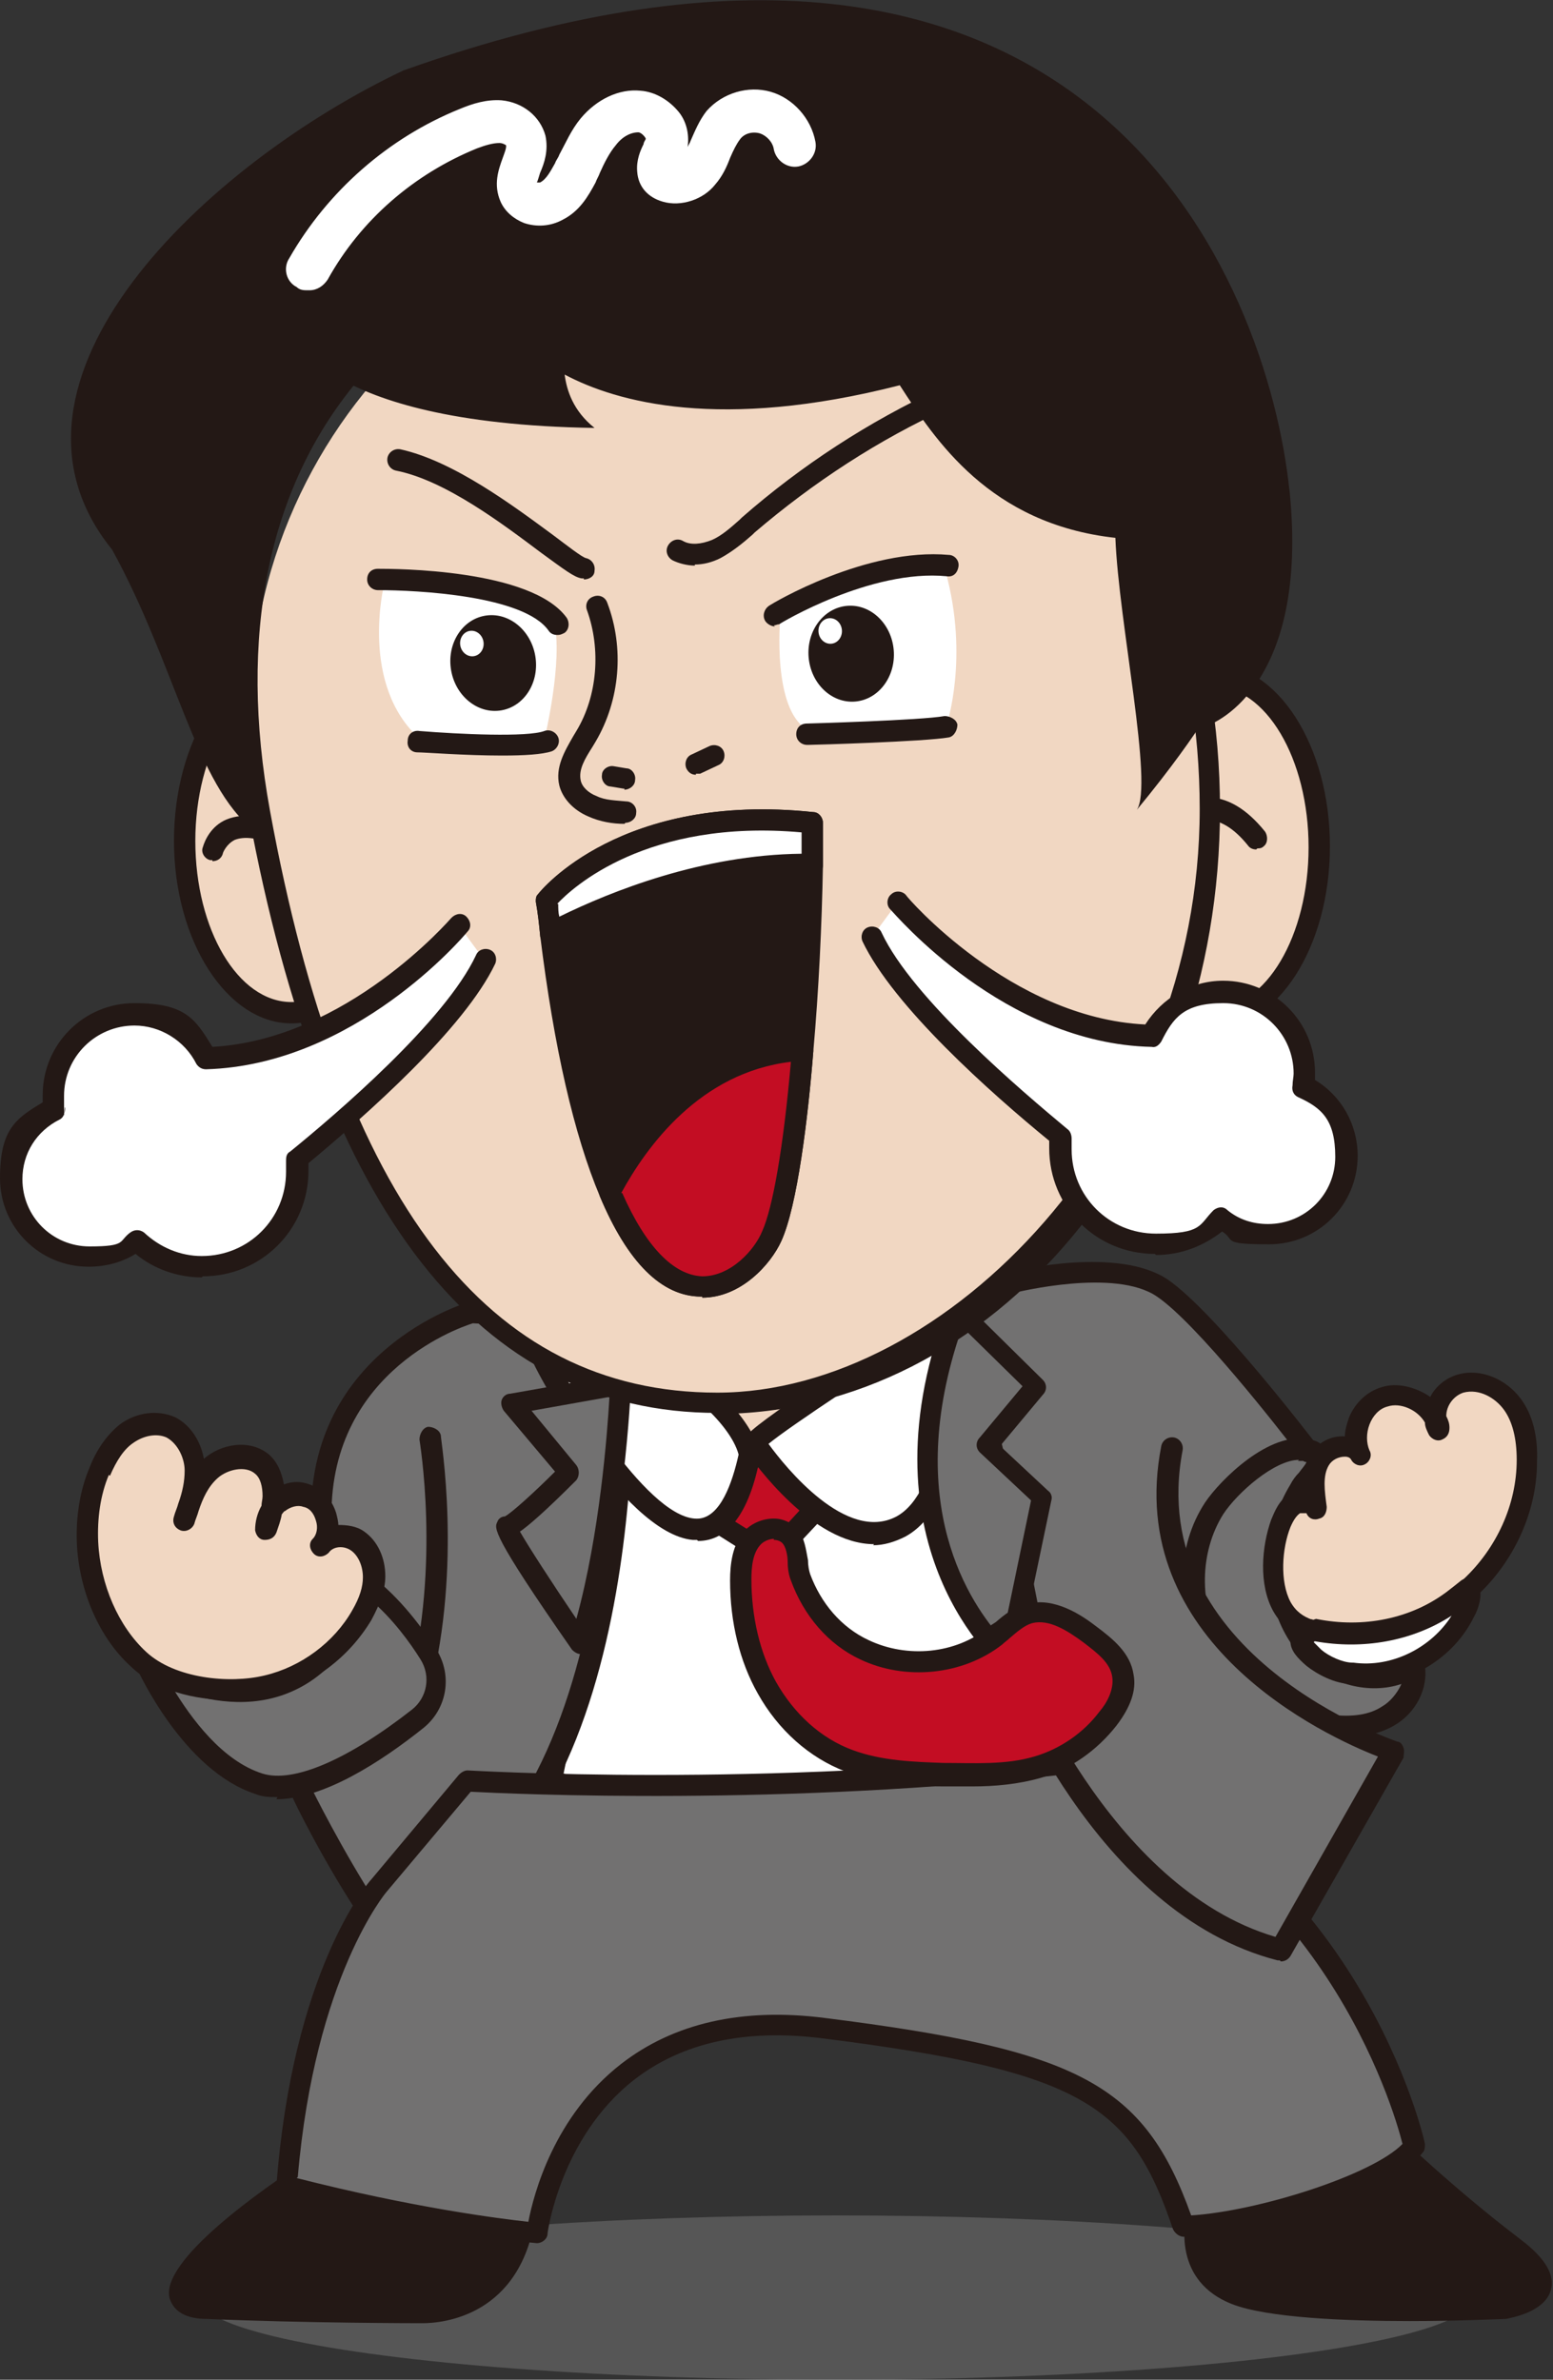
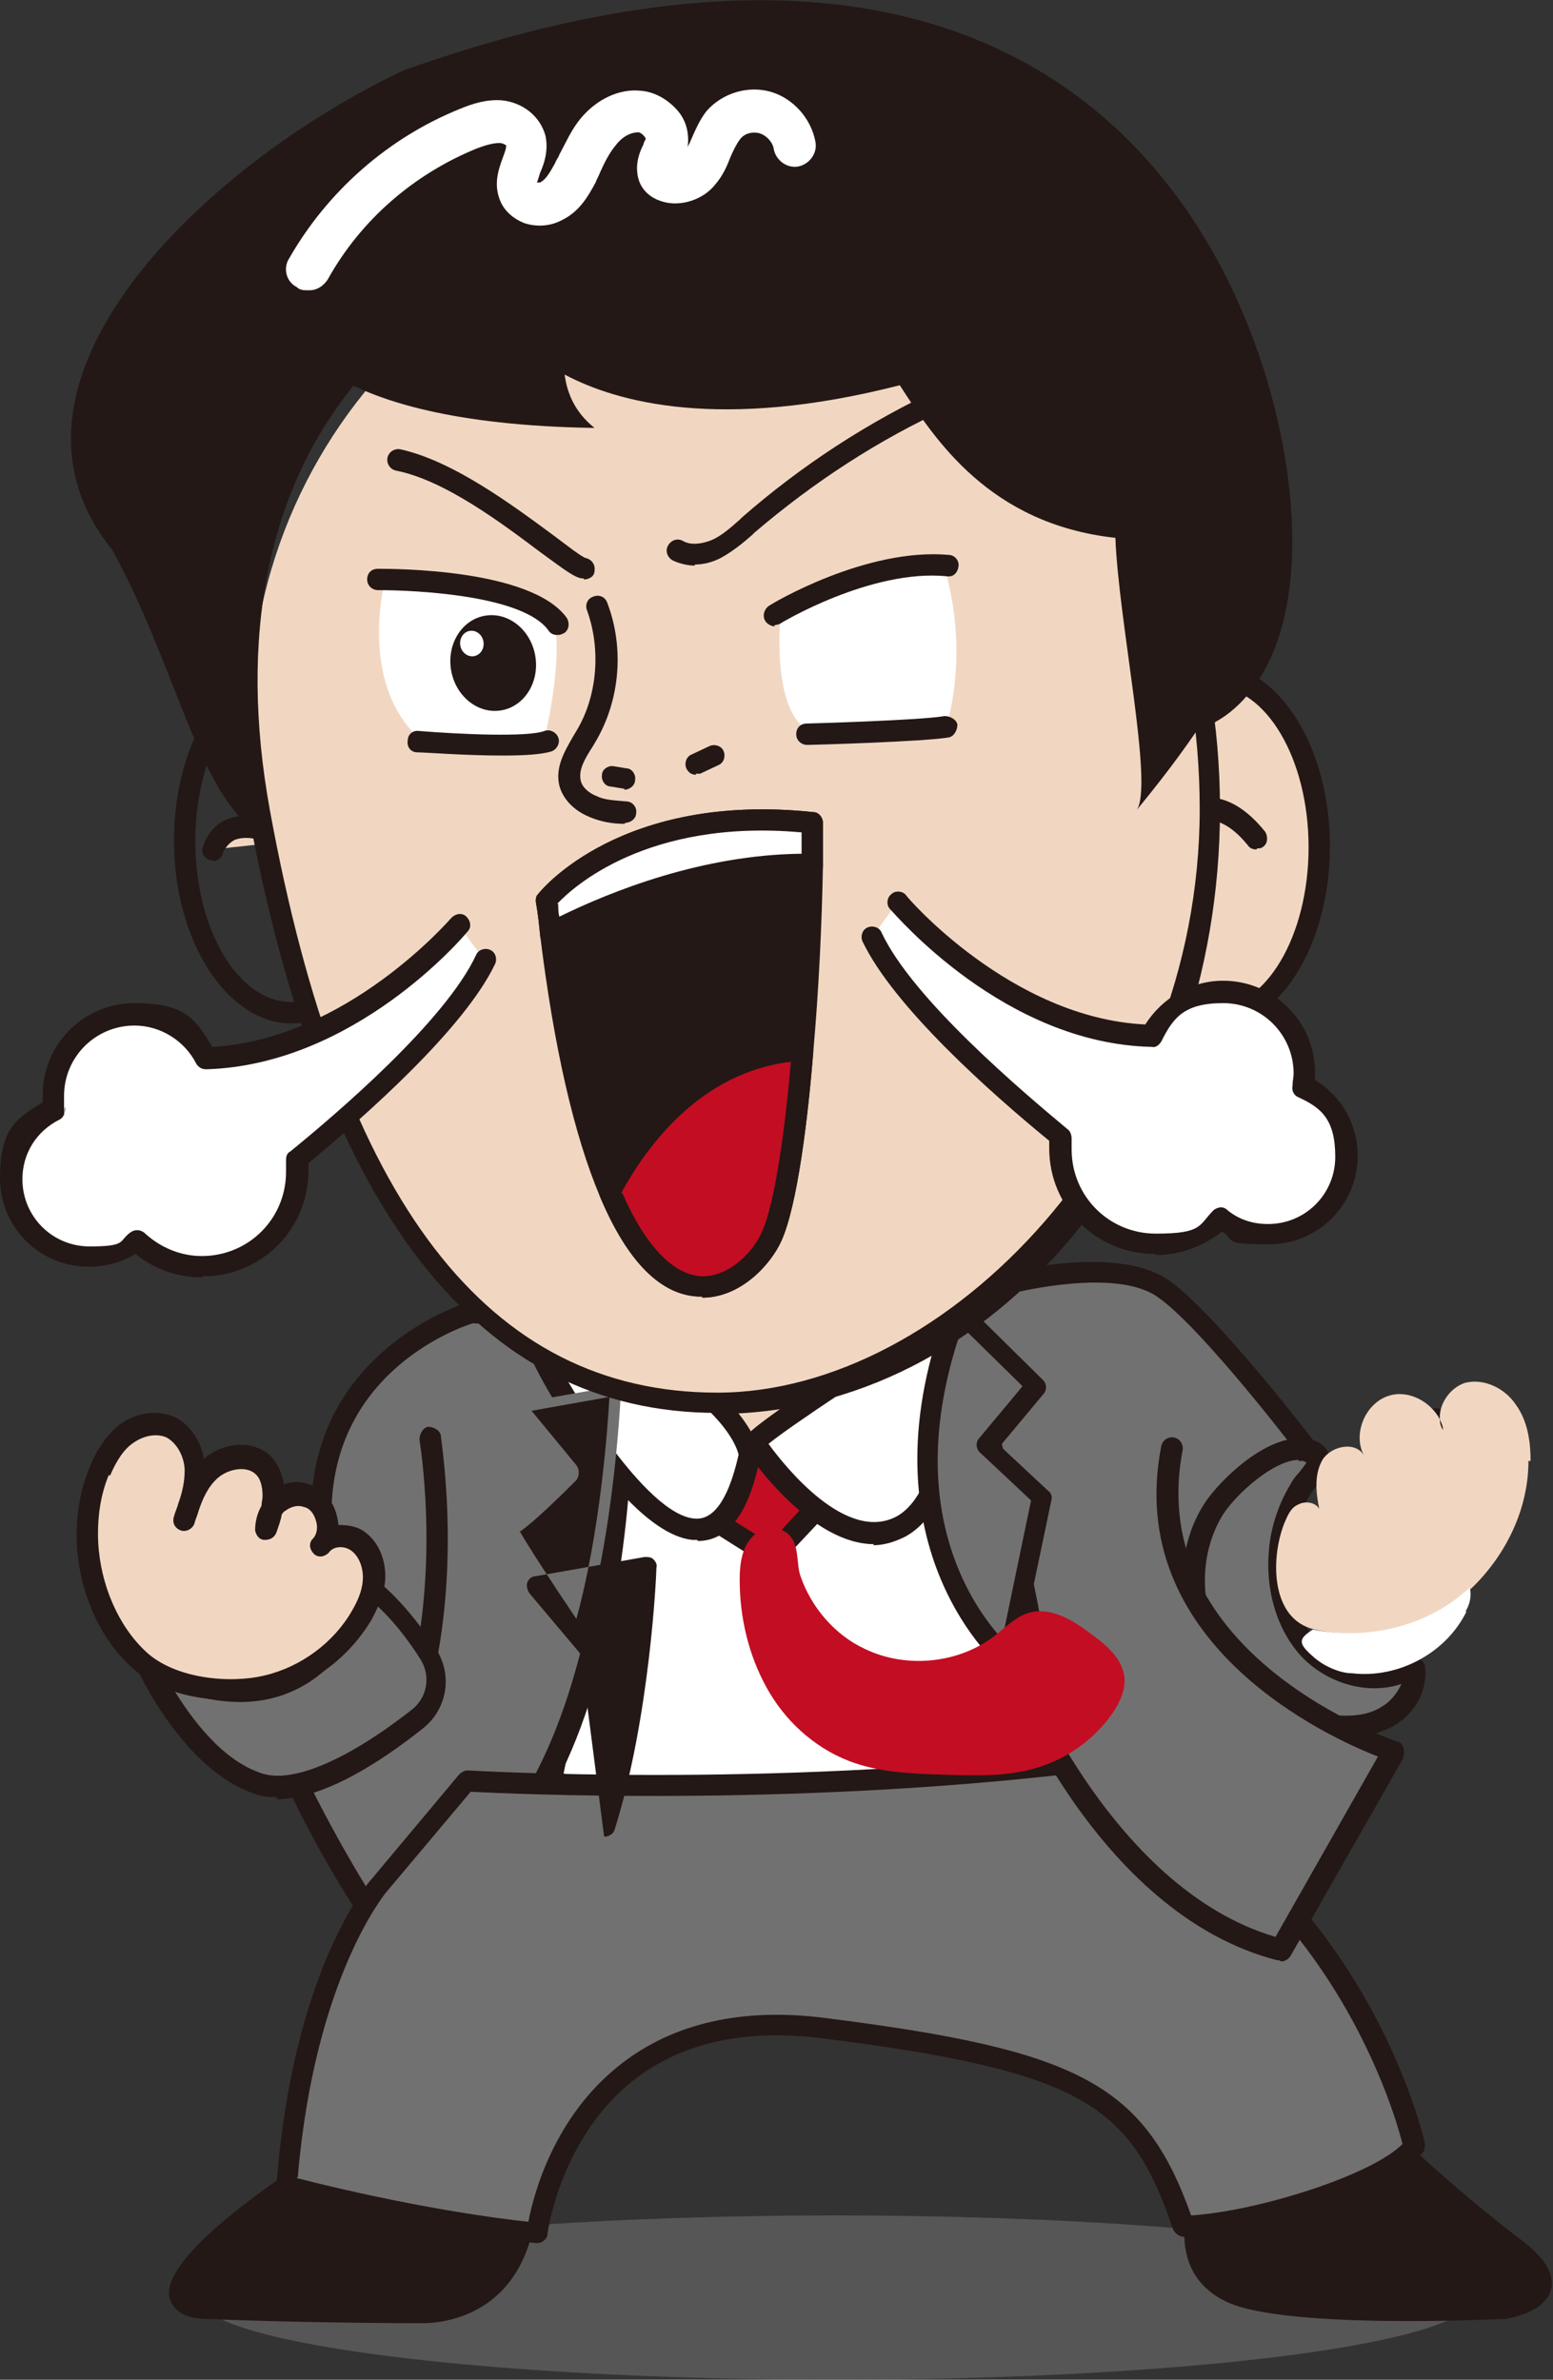
<svg xmlns="http://www.w3.org/2000/svg" id="u" viewBox="0 0 145.5 223">
  <rect x="0" y="0" width="145.5" height="223" fill="#333333" stroke="none" />
  <ellipse cx="78.3" cy="215.3" rx="59.7" ry="7.7" fill="#898989" opacity=".4" />
  <path d="M44.2,123s-15.1,4.3-14,20.4l2.2,17.7s13.4,1.3,14,1.1,16.3-21.4,16.3-21.4l-1.1-16.9-17.3-1Z" fill="#727171" />
  <path d="M46.1,163.3c-1.1,0-4.1-.2-13.8-1.2-.5,0-.8-.4-.9-.9l-2.2-17.7c-1.1-16.8,14.6-21.5,14.8-21.5.1,0,.2,0,.3,0l17.3,1c.5,0,.9.4.9.9l1.1,16.9c0,.2,0,.5-.2.7-15.9,21.5-16.4,21.7-16.8,21.8,0,0-.2,0-.6,0ZM33.2,160.2c4.5.4,11.1,1.1,12.7,1.1,1.6-1.8,10.2-13.3,15.7-20.8l-1.1-15.6-16.2-.9c-1.6.5-14.1,5-13.2,19.4l2.1,16.8Z" fill="#231815" />
  <path d="M94.9,120.2s9.7-2.4,14,.5c4.3,2.9,13.7,15.2,13.7,15.2,0,0-8.3,30.4-8.8,30.4s-20.7-11.9-20.7-11.9l-3.3-24.3s-2.1-8.7,5.1-9.9Z" fill="#727171" />
  <path d="M113.7,167.3c-.3,0-.8,0-21.2-12-.3-.2-.4-.4-.5-.7l-3.2-24.3c-.1-.6-1-4.9,1-8.1,1.1-1.6,2.7-2.6,4.8-3,.8-.2,10.2-2.4,14.8.7,4.4,3,13.5,14.9,13.9,15.4.2.2.3.6.2.9,0,0-2.1,7.7-4.2,15.2-4.5,15.9-4.6,15.9-5.6,15.9ZM94,153.8c6.5,3.8,16.4,9.6,19.3,11.1,1.3-3.7,5.5-18.9,8.2-28.8-1.6-2.1-9.4-12.1-13.1-14.6-3.9-2.7-13.1-.4-13.2-.4,0,0,0,0,0,0-1.6.3-2.8,1-3.5,2.1-1.7,2.6-.8,6.5-.8,6.6,0,0,0,0,0,.1l3.2,23.8ZM94.9,120.2h0,0Z" fill="#231815" />
  <path d="M29.4,203.3s-19.3,12.6-10,13c9.4.4,19.9.4,19.9.4,0,0,8.6.8,10-9.4-4.6-3.1-19.9-4-19.9-4Z" fill="#231815" />
  <path d="M39.7,217.7c-.3,0-.4,0-.4,0,0,0-10.6,0-19.9-.4-2,0-3.1-.7-3.5-1.9-1-3.5,8.7-10.3,12.9-13,.2-.1.4-.2.6-.2.6,0,15.6,1,20.4,4.2.3.2.5.6.4,1-1.3,9.7-8.8,10.3-10.6,10.3ZM29.7,204.3c-6.7,4.4-12.1,9.3-11.8,10.6,0,0,.4.3,1.6.4,9.3.4,19.8.4,19.9.4.4,0,7.4.5,8.9-7.9-4.5-2.4-16.4-3.4-18.6-3.5Z" fill="#231815" />
  <path d="M112.5,206.4s-2.5,6.3,3.3,8.6c5.7,2.3,25.3,1.3,25.3,1.3,0,0,7.1-1,.8-5.7-6.3-4.8-11.9-10.1-11.9-10.1l-17.4,5.9Z" fill="#231815" />
  <path d="M132.1,217.5c-6,0-13.4-.3-16.7-1.6-5.3-2.1-4.8-7.4-3.8-9.9.1-.3.3-.5.6-.6l17.4-5.9c.4-.1.7,0,1,.2,0,0,5.6,5.4,11.8,10.1,2.4,1.8,3.3,3.4,2.9,4.8-.6,2.1-3.8,2.6-4.2,2.7-.4,0-4.3.2-9.1.2ZM113.3,207.1c-.4,1.3-1.2,5.3,2.8,6.9,5.5,2.2,24.7,1.3,24.9,1.3.8-.1,2.3-.6,2.4-1.2,0-.1.1-1-2.2-2.7-5.3-4-10.1-8.4-11.5-9.8l-16.4,5.6Z" fill="#231815" />
  <path d="M51.9,166.5s15.6,18.8,45.6-.9c2.4-5.4-7.1-39.6-7.1-39.6l-30.5,1.5-8,39.1Z" fill="#fff" />
  <path d="M71.9,175.4c-13.4,0-20.5-8.2-20.6-8.4-.2-.2-.2-.5-.2-.8l8-39.1c0-.4.4-.7.8-.7l30.5-1.5c.4,0,.8.3.9.7,1,3.5,9.5,34.7,7.1,40.2,0,.2-.2.3-.3.4-10.4,6.8-19.2,9.1-26.2,9.1ZM52.9,166.2c2.2,2.4,16.9,16.3,43.9-1.2,1.3-4.2-3.4-24.7-7.1-38.1l-29.1,1.4-7.8,37.9Z" fill="#231815" />
  <ellipse cx="70.8" cy="132.5" rx="6.6" ry="5.6" transform="translate(-4.8 2.7) rotate(-2.1)" fill="#f1d7c2" />
  <path d="M70.7,139.1c-4.1,0-7.4-2.8-7.6-6.3,0-1.8.7-3.5,2.1-4.8,1.4-1.3,3.3-2,5.3-2.1,2,0,3.9.5,5.4,1.7,1.5,1.2,2.4,2.8,2.5,4.6h0c.1,3.6-3.2,6.7-7.4,6.9-.1,0-.2,0-.3,0ZM70.9,127.8c0,0-.2,0-.3,0-1.5,0-3,.6-4,1.6-1,.9-1.5,2.1-1.5,3.3,0,2.5,2.7,4.5,5.8,4.4,3.1-.1,5.6-2.3,5.5-4.8h0c0-1.2-.6-2.3-1.7-3.1-1-.8-2.4-1.3-3.8-1.3Z" fill="#231815" />
  <path d="M28.2,167.9s2.9,6.1,6.8,11.7c24.8-4.3,23.2-51.1,23.2-51.1" fill="#727171" />
  <path d="M35,180.7c-.3,0-.6-.2-.8-.4-3.8-5.6-6.8-11.8-6.8-11.9-.2-.5,0-1.1.5-1.3.5-.2,1.1,0,1.3.5,0,0,2.8,5.7,6.3,11.1,23-4.8,21.8-49.5,21.8-49.9,0-.6.4-1,1-1,.6,0,1,.4,1,1,0,1.9,1.3,47.6-24.1,52.1,0,0-.1,0-.2,0Z" fill="#231815" />
  <path d="M39.3,159.2c0,0-.2,0-.3,0-.5-.1-.9-.7-.7-1.2,3-11.4,1-23,1-23.1,0-.5.3-1.1.8-1.2.5,0,1.1.3,1.2.8,0,.5,2,12.1-1,23.9-.1.5-.5.7-1,.7Z" fill="#231815" />
  <path d="M13.8,155.9s14.8,9.4,20.4-7.7c2.6,2,4.6,4.6,6,6.7,1.2,2,.8,4.5-1,6-3.8,3-10.6,7.6-14.9,6.2-6.4-2-10.5-11.2-10.5-11.2Z" fill="#727171" />
  <path d="M26,168.4c-.7,0-1.4,0-2.1-.3-6.7-2.2-10.9-11.4-11.1-11.8-.2-.4,0-.9.3-1.2.3-.3.8-.3,1.2,0,0,0,6.2,3.8,11.6,1.9,3.3-1.2,5.7-4.2,7.3-9,.1-.3.3-.5.6-.6.3,0,.6,0,.9.2,2.8,2.1,4.9,5,6.2,7,1.5,2.4,1,5.5-1.2,7.3-4,3.2-9.4,6.7-13.8,6.7ZM16.2,158.2c1.7,2.8,4.6,6.8,8.4,8,2.9.9,8-1.3,14-6,1.4-1.1,1.8-3.1.8-4.7-1-1.6-2.6-3.8-4.7-5.6-1.8,4.7-4.5,7.6-8.1,8.9-3.9,1.4-7.9.4-10.5-.6Z" fill="#231815" />
  <path d="M9.3,137.8c.6-1.4,1.3-2.7,2.5-3.5s2.8-1.2,4.1-.6c1.4.7,2.2,2.3,2.2,3.9s-.5,3.1-1.1,4.6c.6-1.7,1.2-3.5,2.5-4.7s3.5-1.6,4.9-.5c.8.7,1.1,1.8,1.1,2.9s-.4,2.1-.7,3.1c-.1-1.9,2-3.6,3.8-3,1.8.6,2.6,3.2,1.4,4.7.8-1,2.4-1.1,3.5-.3s1.6,2.1,1.5,3.3-.5,2.5-1.2,3.6c-1.9,3.3-5.2,5.7-8.9,6.6-3.7.9-9.1.3-12-2.4-3-2.7-4.6-7-4.8-10.9-.1-2.3.2-4.6,1.1-6.7Z" fill="#f1d7c2" />
  <path d="M21.5,159.3c-3.3,0-6.9-.9-9.2-3.1-3-2.7-4.9-7.1-5.1-11.6-.1-2.5.3-5,1.2-7.1h0c.7-1.8,1.7-3.1,2.8-4,1.6-1.2,3.6-1.4,5.2-.7,1.4.7,2.4,2.2,2.7,3.9,1.6-1.4,4.3-1.9,6.1-.4.8.7,1.2,1.7,1.4,2.8.8-.3,1.6-.3,2.4,0,1.2.4,2.1,1.4,2.5,2.7.1.4.2.8.2,1.1.8,0,1.7.1,2.4.6,1.3.9,2,2.5,2,4.2,0,1.3-.5,2.6-1.3,4.1-2.1,3.5-5.5,6.1-9.5,7.1-1.1.3-2.4.4-3.8.4ZM10.2,138.2h0c-.8,1.9-1.1,4.1-1,6.3.2,4,1.9,7.9,4.5,10.3,2.7,2.5,7.8,3,11.1,2.2,3.4-.8,6.5-3.1,8.2-6.1.7-1.2,1-2.2,1-3.1,0-1-.4-2-1.1-2.5-.7-.5-1.7-.4-2.1.2,0,0,0,0,0,0-.4.4-1,.5-1.4.1-.4-.4-.5-1-.1-1.4h0c.4-.4.5-1.1.3-1.7-.2-.7-.6-1.2-1.2-1.3-.5-.2-1.2,0-1.7.4-.1,0-.2.2-.3.3-.1.6-.3,1.1-.5,1.7-.2.5-.6.7-1.1.7-.5,0-.8-.4-.9-.9,0-.8.2-1.6.6-2.3,0-.3.1-.6.1-.9,0-.9-.2-1.7-.7-2.1-.9-.8-2.6-.4-3.5.4-.9.8-1.4,1.9-1.8,3.1-.1.4-.3.8-.4,1.2-.2.5-.8.8-1.3.6-.5-.2-.8-.7-.6-1.3.1-.4.3-.8.4-1.2.4-1.1.6-2.1.6-3.1,0-1.1-.6-2.5-1.7-3.1-.9-.4-2.1-.2-3.1.5-.9.6-1.6,1.7-2.2,3.1Z" fill="#231815" />
  <path d="M134.9,135c-.3,0-.7-.2-.9-.5-.3-.4-.4-.9-.5-1.5,0-.5.3-.9.7-1,.5-.1,1,0,1.2.5.2.4.3.9.4,1.3,0,.5-.2.9-.7,1.1-.1,0-.2,0-.3,0Z" fill="#231815" />
  <path d="M35.4,176.7s-7.1,8-8.6,28.1c14.2,3.6,23.6,4.4,23.6,4.4,0,0,2.7-22.2,26.8-19.1,24.1,3.1,29.5,6.3,33.7,18.6,6.5-.2,19-4,21.6-7.5,0,0-5.7-26.8-32-36-29.3,3.4-56.9,1.7-56.9,1.7l-8.2,9.8Z" fill="#727171" />
  <path d="M50.3,210.2s0,0,0,0c0,0-9.6-.8-23.7-4.4-.5-.1-.8-.6-.7-1,1.5-20,8.5-28.3,8.9-28.7l8.2-9.8c.2-.2.5-.4.8-.4.3,0,27.8,1.7,56.7-1.7.2,0,.3,0,.4,0,26.5,9.3,32.6,36.5,32.6,36.7,0,.3,0,.6-.2.8-3.1,3.9-16.1,7.7-22.4,7.9-.4,0-.8-.3-1-.7-3.9-11.5-8.2-14.8-32.9-17.9-7.2-.9-13.1.4-17.6,3.9-6.9,5.4-8.1,14.3-8.1,14.4,0,.5-.5.9-1,.9ZM27.8,204.1c11,2.8,19,3.8,21.7,4.1.5-2.6,2.4-9.9,8.7-14.8,4.9-3.8,11.3-5.3,19.1-4.3,23.8,3,29.9,6.2,34.3,18.5,6.3-.4,17-3.8,19.8-6.7-.9-3.6-7.7-26.4-31-34.7-26.8,3.1-52.4,1.9-56.3,1.7l-7.9,9.4s0,0,0,0h0c0,0-6.7,7.9-8.3,26.7ZM35.4,176.7h0,0Z" fill="#231815" />
  <path d="M119.9,145.2c-.4,3.4.5,7.2,3,9.6,2.5,2.4,6.6,3.2,9.5,1.4.3,1.8-.8,3.6-2.4,4.6-1.6.9-3.5,1.1-5.3.9-4.6-.5-8.9-3.2-11.2-7.2-2.3-4-2.3-9.3.2-13.1,1.4-2.1,5.7-6.2,8.7-5.4,2.5.6.2,2.3-.6,3.7s-1.7,3.6-1.9,5.6Z" fill="#727171" />
  <path d="M126,162.7c-.5,0-.9,0-1.4,0-5-.5-9.6-3.5-12-7.7-2.5-4.4-2.4-10.1.3-14.2,1.4-2.1,6.1-6.8,9.8-5.9.4,0,1.5.4,1.8,1.4.3,1.1-.4,2-1.1,2.9-.3.3-.5.6-.7.9-.9,1.6-1.5,3.4-1.7,5.2h0c-.4,3.4.6,6.7,2.7,8.8,2.3,2.2,5.9,2.8,8.3,1.3.3-.2.6-.2.9,0,.3.1.5.4.6.7.3,2.1-.8,4.4-2.9,5.6-1.2.7-2.8,1.1-4.5,1.1ZM121.7,136.8c-2.3,0-5.8,3.1-7.1,5.1-2.2,3.5-2.3,8.4-.2,12.1,2.1,3.7,6.1,6.2,10.4,6.7,1.9.2,3.5,0,4.7-.8.7-.4,1.4-1.2,1.8-2.1-3,1-6.6.1-9.1-2.3-2.5-2.5-3.7-6.4-3.3-10.4.2-2.1.9-4.2,2-6,.2-.4.5-.8.8-1.1.2-.3.6-.7.7-1,0,0-.2,0-.3-.1-.2,0-.3,0-.5,0ZM119.9,145.2h0,0Z" fill="#231815" />
  <path d="M143.2,136.9c0,4.5-2.1,8.8-5.3,11.9-.5.4-1,.8-1.5,1.2-3.8,2.7-8.7,3.7-13.2,2.7,0,0,0,0,0,0-4.1-.9-4.2-6.5-2.9-9.9.3-.7.6-1.5,1.3-1.8.7-.4,1.7-.2,2,.4-.3-1.5-.5-3.2.3-4.6.8-1.3,3.1-1.8,3.9-.4-1.1-2,.1-4.9,2.3-5.6,1.8-.6,3.9.5,4.8,2.2,0,.4.1.7.3,1,0-.4-.2-.7-.3-1-.1-1.4.9-2.9,2.3-3.4,1.8-.5,3.8.5,4.8,2,1.1,1.5,1.4,3.4,1.4,5.3Z" fill="#f1d7c2" />
-   <path d="M126.6,154c-1.2,0-2.5-.1-3.7-.4,0,0,0,0,0,0,0,0-.1,0-.2,0-1.4-.3-2.6-1.2-3.4-2.6-1.4-2.5-1.1-6.1-.2-8.6.3-.7.7-1.8,1.7-2.4.4-.2.8-.3,1.3-.3,0-1.1,0-2.4.7-3.4.6-1.1,1.9-1.8,3.2-1.7,0,0,0,0,0,0,0-.6.2-1.2.4-1.8.6-1.4,1.7-2.4,3-2.8,1.5-.5,3.3,0,4.6.9.5-1,1.5-1.8,2.6-2.1,2.1-.6,4.5.4,5.9,2.3,1.1,1.5,1.6,3.5,1.5,5.9h0c0,4.7-2.2,9.4-5.7,12.6-.6.5-1.1.9-1.6,1.3-3,2.1-6.6,3.3-10.3,3.3ZM123.3,151.7c4.4.9,8.9,0,12.4-2.6.4-.3.9-.7,1.4-1.1,3.1-2.9,5-7,5-11.2h0c0-2-.4-3.6-1.2-4.7-.8-1.1-2.3-2-3.8-1.6-.9.3-1.6,1.2-1.6,2.2.2.4.3.7.3,1.1,0,.5-.2.9-.7,1.1-.4.2-.9,0-1.2-.4-.2-.4-.4-.8-.4-1.2-.7-1.2-2.3-1.9-3.5-1.5-.8.2-1.4.9-1.7,1.7-.3.8-.3,1.7,0,2.4.3.5,0,1.1-.4,1.3-.5.3-1.1,0-1.3-.4-.1-.2-.3-.3-.6-.3-.6,0-1.2.3-1.5.8-.6,1-.4,2.4-.2,3.9,0,.5-.2,1-.7,1.1-.5.2-1,0-1.2-.5,0,0,0,0-.1,0-.2,0-.4,0-.5,0-.3.2-.6.6-.9,1.3-.8,2-1,5.1,0,7,.5.9,1.2,1.4,2.1,1.7,0,0,0,0,0,0h0Z" fill="#231815" />
  <path d="M137.4,151c-1.9,3.9-6.4,6.3-10.7,5.8-1.2,0-2.7-.7-3.6-1.5-1.5-1.3-1.5-1.7-.1-2.6,0,0,0,0,0,0,4.6.9,9.4,0,13.2-2.7.5-.4,1-.8,1.5-1.2.2.7,0,1.6-.4,2.2Z" fill="#fff" />
-   <path d="M127.9,157.8c-.4,0-.9,0-1.3,0-1.5,0-3.2-.9-4.2-1.7-.8-.7-1.5-1.4-1.5-2.3,0-.9.7-1.4,1.4-1.9.2-.2.5-.2.8-.1,0,0,0,0,0,0h0c4.4.9,8.9,0,12.4-2.6.4-.3.9-.7,1.4-1.1.3-.2.6-.3,1-.2.3.1.6.4.7.7.3,1-.1,2.2-.5,2.9,0,0,0,0,0,0-1.9,3.9-6.1,6.4-10.4,6.4ZM126.7,155.8s0,0,.1,0c3.6.5,7.3-1.4,9.2-4.4-3.7,2.4-8.3,3.2-12.8,2.4,0,0-.1,0-.1.1.1.1.3.3.7.7.7.6,2,1.2,2.9,1.2h0ZM137.4,151h0,0Z" fill="#231815" />
  <path d="M94.5,155.6s8.5,22.8,25.4,27.1l10.6-18.6s-24.7-8-20.8-28.4" fill="#727171" />
  <path d="M119.9,183.7c0,0-.2,0-.2,0-17.2-4.4-25.7-26.8-26.1-27.8-.2-.5,0-1.1.6-1.3.5-.2,1.1,0,1.3.6,0,.2,8.3,21.7,24,26.3l9.6-16.9c-4.9-1.9-23.9-10.7-20.3-29.1.1-.5.6-.9,1.2-.8.5.1.9.6.8,1.2-3.7,19.3,19.9,27.2,20.1,27.3.3,0,.5.3.6.6.1.3,0,.6,0,.9l-10.6,18.6c-.2.3-.5.5-.9.5Z" fill="#231815" />
  <polygon points="65.8 141.8 72.3 145.9 77 140.9 71.5 135.6 65.8 141.8" fill="#c30d23" />
  <path d="M72.3,146.9c-.2,0-.4,0-.5-.2l-6.5-4.1c-.3-.2-.4-.4-.5-.7,0-.3,0-.6.3-.8l5.8-6.2c.2-.2.4-.3.7-.3.3,0,.5,0,.7.3l5.4,5.3c.4.4.4,1,0,1.4l-4.7,5c-.2.2-.5.3-.7.3ZM67.3,141.6l4.8,3,3.4-3.7-4-3.9-4.3,4.6Z" fill="#231815" />
  <path d="M70.7,135.3c-1.1-.1,18.9-12.9,18.9-12.9,0,0,1.2,17.2-5.2,20.6-6.4,3.4-13.8-7.7-13.8-7.7Z" fill="#fff" />
  <path d="M81.9,144.7c-5.8,0-11.2-7.6-12-8.7-.1-.1-.2-.3-.3-.5-.2-.9-.3-1.3,19.4-13.9.3-.2.7-.2,1,0,.3.2.5.5.5.8,0,.7,1.2,17.9-5.7,21.6-1,.5-2,.8-3,.8ZM72,135.3c1.6,2.2,7.3,9.3,12,6.8,4.2-2.3,4.9-12.5,4.7-18-6.1,3.9-14.5,9.4-16.7,11.2Z" fill="#231815" />
  <path d="M89.5,122.5l7.5,7.4-4.6,5.5,5.2,4.9-3.2,15.3s-13-10.5-5-32.4" fill="#727171" />
  <path d="M94.5,156.6c-.2,0-.4,0-.6-.2-.1-.1-13.5-11.2-5.3-33.5-.1-.3,0-.7.2-1,.4-.4,1-.4,1.4,0l7.5,7.4c.4.4.4,1,0,1.4l-4,4.8,4.5,4.2c.3.2.4.6.3.9l-3.2,15.3c0,.3-.3.6-.6.7-.1,0-.2,0-.3,0ZM90.1,124.5c-5.7,16.5.9,25.9,3.8,29.1l2.7-13-4.8-4.5c-.4-.4-.4-1,0-1.4l4-4.8-5.6-5.5Z" fill="#231815" />
  <path d="M81,154.5c3.9,1.9,8.9,1.4,12.3-1.3,1-.8,2-1.8,3.2-2.1,2-.5,4,.7,5.7,2,1.4,1,2.8,2.2,3.1,3.8.3,1.4-.5,2.9-1.4,4.1-1.7,2.2-4,3.8-6.6,4.6-2.8.9-5.9.8-8.9.7-3-.1-6.1-.2-8.9-1.3-3.3-1.3-6-3.8-7.7-6.9-1.7-3.1-2.5-6.6-2.5-10.1,0-1.4.2-3,1.2-4,.8-.9,2.6-1.1,3.5-.1s.6,2.7,1,3.8c1,2.9,3.2,5.5,6,6.8Z" fill="#c30d23" />
-   <path d="M91.2,167.4c-1,0-1.9,0-2.8,0-2.9,0-6.2-.2-9.2-1.4-3.4-1.3-6.3-3.9-8.2-7.3-1.7-3-2.6-6.7-2.6-10.6,0-1.5.2-3.4,1.4-4.7.7-.7,1.7-1.1,2.7-1.1.9,0,1.7.4,2.2,1,.7.8.8,1.9,1,2.9,0,.5.1,1,.2,1.3,1,2.7,2.9,5,5.5,6.2,3.6,1.7,8.1,1.3,11.2-1.2.2-.2.4-.3.7-.5.8-.7,1.7-1.4,2.9-1.7,2.6-.7,5.2,1.1,6.5,2.1,1.6,1.2,3.2,2.5,3.5,4.5.3,1.5-.3,3.1-1.6,4.8-1.8,2.3-4.3,4.1-7.1,4.9-2.1.6-4.3.8-6.4.8ZM72.5,144.2c-.4,0-.9.2-1.2.5-.8.8-.9,2.2-.9,3.3,0,3.5.8,6.9,2.3,9.6,1.7,3,4.2,5.3,7.2,6.4,2.7,1,5.7,1.1,8.5,1.2,2.9,0,5.8.2,8.5-.6,2.4-.7,4.6-2.2,6.1-4.2.7-.8,1.4-2.1,1.2-3.3-.2-1.3-1.4-2.2-2.7-3.2-1.5-1.1-3.2-2.2-4.8-1.8-.7.2-1.4.8-2.1,1.4-.2.2-.5.4-.7.6-3.7,2.9-9.1,3.4-13.3,1.4h0c-3-1.4-5.3-4.1-6.5-7.4-.2-.5-.3-1.1-.3-1.7,0-.7-.2-1.5-.5-1.8-.2-.2-.5-.3-.8-.3,0,0,0,0,0,0Z" fill="#231815" />
  <path d="M50.6,126.7c-.3,0,15.6,29.7,19.6,9.6-1.2-5.6-13.8-13.9-19.6-9.6Z" fill="#fff" />
  <path d="M65.3,144.3c-.1,0-.3,0-.4,0-6.6-.6-15.3-16.7-15.3-17.5,0-.3.1-.6.4-.8h0c2.3-1.7,5.6-1.8,9.5-.4,5.6,2.1,10.8,6.8,11.7,10.6,0,.1,0,.3,0,.4-1,5.2-3,7.8-5.8,7.8ZM51.9,127.1c1.7,3.3,9.1,15.6,13.6,15.2,2-.2,3.1-3.3,3.7-6-.8-3-5.6-7.2-10.3-8.9-1.7-.6-4.7-1.4-6.9-.3ZM50.6,126.7h0,0Z" fill="#231815" />
  <path d="M58.2,129.8s-.5,13.8-3.8,24.3c0,0-7.7-11-6.9-11s5.9-5.1,5.9-5.1l-5.4-6.4,10.2-1.8Z" fill="#727171" />
-   <path d="M54.4,155c-.3,0-.6-.2-.8-.4-7.6-10.9-7.3-11.4-7-12,.1-.3.4-.5.7-.5.6-.3,2.8-2.3,4.7-4.2l-4.8-5.7c-.2-.3-.3-.7-.2-1s.4-.6.8-.6l10.2-1.8c.3,0,.6,0,.8.2s.4.5.3.8c0,.6-.6,14-3.9,24.5-.1.4-.4.6-.8.7,0,0-.1,0-.2,0ZM48.7,143.5c.8,1.4,3,4.8,5.3,8.2,2.2-8,2.9-17.4,3.1-20.8l-7.3,1.3,4.2,5.1c.3.4.3,1,0,1.4-2.9,2.9-4.5,4.3-5.4,4.9ZM47.5,142h0ZM47.5,142h0,0Z" fill="#231815" />
-   <ellipse cx="27.3" cy="78.8" rx="10" ry="16.1" fill="#f1d7c2" />
+   <path d="M54.4,155l-4.8-5.7c-.2-.3-.3-.7-.2-1s.4-.6.8-.6l10.2-1.8c.3,0,.6,0,.8.2s.4.5.3.8c0,.6-.6,14-3.9,24.5-.1.4-.4.6-.8.7,0,0-.1,0-.2,0ZM48.7,143.5c.8,1.4,3,4.8,5.3,8.2,2.2-8,2.9-17.4,3.1-20.8l-7.3,1.3,4.2,5.1c.3.4.3,1,0,1.4-2.9,2.9-4.5,4.3-5.4,4.9ZM47.5,142h0ZM47.5,142h0,0Z" fill="#231815" />
  <path d="M27.3,95.9c-6,0-11-7.7-11-17.1s4.9-17.1,11-17.1,11,7.7,11,17.1-4.9,17.1-11,17.1ZM27.3,63.7c-4.9,0-9,6.8-9,15.1s4,15.1,9,15.1,9-6.8,9-15.1-4-15.1-9-15.1Z" fill="#231815" />
  <path d="M19.9,79.6s1-4.3,7.4-.8" fill="#f1d7c2" />
  <path d="M19.9,80.6c0,0-.2,0-.2,0-.5-.1-.9-.7-.7-1.2.2-.7.8-2,2.2-2.6,1.7-.7,3.9-.4,6.7,1.2.5.3.7.9.4,1.4-.3.5-.9.7-1.4.4-2.7-1.5-4.1-1.4-4.9-1.1-.8.4-1.1,1.2-1.1,1.2-.1.5-.5.8-1,.8Z" fill="#231815" />
  <ellipse cx="113.6" cy="79.3" rx="10" ry="16.1" fill="#f1d7c2" />
  <path d="M113.6,96.4c-6,0-11-7.7-11-17.1s4.9-17.1,11-17.1,11,7.7,11,17.1-4.9,17.1-11,17.1ZM113.6,64.3c-4.9,0-9,6.8-9,15.1s4,15.1,9,15.1,9-6.8,9-15.1-4-15.1-9-15.1Z" fill="#231815" />
  <path d="M109,77.6s4.1-4.6,8.7,1" fill="#f1d7c2" />
  <path d="M117.7,79.6c-.3,0-.6-.1-.8-.4-1.3-1.6-2.6-2.4-4-2.4-1.8,0-3.2,1.4-3.2,1.4-.4.4-1,.4-1.4,0s-.4-1,0-1.4c0,0,1.9-2.1,4.6-2.1s0,0,.1,0c2,0,3.8,1.1,5.5,3.2.3.4.3,1.1-.1,1.4-.2.2-.4.2-.6.2Z" fill="#231815" />
  <path d="M113.4,75.8c0,30.7-20.7,55.7-46.2,55.7s-37.3-25-42.9-55.3,17.4-56,42.9-56,46.2,24.9,46.2,55.7Z" fill="#f1d7c2" />
  <path d="M67.2,132.4c-22.3,0-37-18.9-43.9-56.1-3.1-16.9-.2-31.4,8.5-41.8,8.2-9.8,21-15.4,35.3-15.4,26,0,47.2,25.4,47.2,56.7s-21.2,56.7-47.2,56.7ZM67.2,21.1c-13.7,0-26,5.4-33.8,14.7-8.3,10-11.1,23.8-8.1,40.2,6.7,36.6,20.4,54.5,41.9,54.5s45.2-24.5,45.2-54.7-20.3-54.7-45.2-54.7Z" fill="#231815" />
  <path d="M120.8,45.9c-2-19.1-18.4-62.3-83-39.3C19.4,15.3-2.3,35.7,10.5,51.5c5.9,10.7,7.9,22.2,13.3,26.3-1-14.8-.5-29.6,7.4-41.4.2-.3.4-.6.7-.9,3.5,2,10.4,4.4,23.8,4.6-2-1.6-2.6-3.5-2.8-5,4.9,2.6,14.6,5.3,31.4,1,3.3,5.1,8.4,13,20.2,14.3.3,7.9,3.6,23.2,2,25.5,3.3-4,5.3-6.9,6.4-8.6l.2.7s9.7-3.1,7.7-22.2Z" fill="#231815" />
  <path d="M76.2,77.1c0,1.2,0,2.5,0,3.9-.1,5.3-.4,11.6-.9,17.3-.6,7.8-1.6,14.7-2.9,17.4-1.8,3.8-9.2,10.1-15.2-4.1-2.2-5.1-4.1-12.8-5.5-24.2-.1-1-.2-2-.4-3.1,0,0,7.3-9.2,24.9-7.3Z" fill="#231815" />
  <path d="M65.8,121.5s0,0-.1,0c-3.7,0-6.9-3.2-9.5-9.4-2.4-5.7-4.3-13.9-5.6-24.5-.1-1-.2-2-.4-3.1,0-.3,0-.5.2-.7.3-.4,7.8-9.6,25.8-7.7.5,0,.9.5.9,1,0,1.2,0,2.6,0,4-.1,5.6-.4,11.8-.9,17.4-.5,6.3-1.5,14.5-3,17.8-1,2.2-3.8,5.3-7.4,5.3ZM52.3,84.7c.1.9.2,1.8.3,2.6,1.3,10.4,3.1,18.5,5.5,24,2.2,5.3,4.9,8.1,7.7,8.2h0c2.7,0,4.9-2.5,5.6-4.2,1.1-2.3,2.1-8.4,2.8-17.1.5-5.5.8-11.6.9-17.2,0-1,0-2,0-3-14.5-1.3-21.5,5.2-22.9,6.7Z" fill="#231815" />
  <path d="M76.2,77.1c0,1.2,0,2.5,0,3.9-10.3-.1-19.6,3.9-24.5,6.4-.1-1-.2-2-.4-3.1,0,0,7.3-9.2,24.9-7.3Z" fill="#fff" />
  <path d="M51.6,88.5c-.2,0-.3,0-.5-.1-.3-.2-.5-.4-.5-.8-.1-1-.2-2-.4-3.1,0-.3,0-.5.2-.7.3-.4,7.8-9.6,25.8-7.7.5,0,.9.5.9,1,0,1.2,0,2.6,0,4,0,.5-.5,1-1,1-.1,0-.3,0-.4,0-10,0-19.1,4-23.7,6.3-.1,0-.3.1-.5.1ZM52.3,84.7c0,.4,0,.8.1,1.2,4.9-2.4,13.4-5.8,22.7-5.9,0-.7,0-1.4,0-2-14.5-1.3-21.5,5.2-22.9,6.7Z" fill="#231815" />
  <path d="M75.2,98.3c-.6,7.8-1.6,14.7-2.9,17.4-1.8,3.8-9.2,10.1-15.2-4.1,2.7-5.2,8.3-12.9,18.1-13.4Z" fill="#c30d23" />
  <path d="M65.8,121.5s0,0-.1,0c-3.7,0-6.9-3.2-9.5-9.4-.1-.3-.1-.6,0-.8,2.6-5,8.4-13.4,18.9-13.9.3,0,.6,0,.8.3s.3.5.3.8c-.5,6.3-1.5,14.5-3,17.8-1,2.2-3.8,5.3-7.4,5.3ZM58.3,111.8c2.2,5,4.8,7.7,7.5,7.8h0c2.7,0,4.9-2.5,5.6-4.2,1-2.2,2-7.9,2.7-15.9-8.5,1-13.5,7.9-15.9,12.3Z" fill="#231815" />
  <path d="M58.5,77.2s0,0,0,0c-1.1,0-2.3-.2-3.4-.7-1.4-.6-2.4-1.7-2.7-2.9-.4-1.7.5-3.2,1.3-4.6l.3-.5c2-3.3,2.3-7.7,1-11.3-.2-.5,0-1.1.6-1.3.5-.2,1.1,0,1.3.6,1.6,4.2,1.2,9.1-1.1,13l-.3.5c-.7,1.1-1.3,2.1-1.1,3.1.1.6.7,1.2,1.5,1.5.8.4,1.8.4,2.8.5.5,0,1,.5.9,1.1,0,.5-.5.9-1,.9Z" fill="#231815" />
  <path d="M65.2,72.6c-.4,0-.7-.2-.9-.6-.2-.5,0-1.1.5-1.3l1.7-.8c.5-.2,1.1,0,1.3.5.2.5,0,1.1-.5,1.3l-1.7.8c-.1,0-.3,0-.4,0Z" fill="#231815" />
  <path d="M58.5,73.9s0,0-.1,0l-1.2-.2c-.5,0-.9-.6-.8-1.1,0-.5.6-.9,1.1-.8l1.2.2c.5,0,.9.6.8,1.1,0,.5-.5.9-1,.9Z" fill="#231815" />
  <path d="M65.1,53c-.7,0-1.5-.2-2.1-.5-.5-.3-.7-.9-.4-1.4.3-.5.9-.7,1.4-.4.7.4,1.7.3,2.7-.1.9-.4,1.7-1.1,2.6-1.9l.2-.2c5.6-4.9,11.9-9,18.6-12.1.5-.2,1.1,0,1.3.5s0,1.1-.5,1.3c-6.6,3-12.7,7-18.2,11.7l-.2.2c-.9.8-1.9,1.6-3,2.2-.8.4-1.6.6-2.4.6Z" fill="#231815" />
  <path d="M54.7,54.2c0,0-.1,0-.2,0-.7-.1-1.6-.8-3.8-2.4-3.6-2.7-9-6.8-13.6-7.7-.5-.1-.9-.6-.8-1.2.1-.5.6-.9,1.2-.8,5,1.1,10.6,5.3,14.4,8.1,1.2.9,2.6,2,3,2.1.5.1.9.6.8,1.2,0,.5-.5.8-1,.8Z" fill="#231815" />
  <path d="M73.1,57.9s-.8,8.7,2.6,10.5,13-.5,13-.5c0,0,2.1-6.3-.1-14.3-2.6,0-14.2,1.7-15.5,4.3Z" fill="#fff" />
  <path d="M72.6,58.7c-.3,0-.7-.2-.9-.5-.3-.5-.1-1.1.3-1.4s9.2-5.5,16.9-4.8c.5,0,1,.5.9,1.1s-.5,1-1.1.9c-7.1-.7-15.6,4.4-15.7,4.5-.2,0-.3.1-.5.1Z" fill="#231815" />
  <path d="M75.6,69.8c-.5,0-1-.4-1-1,0-.6.4-1,1-1,.1,0,10.7-.3,12.9-.7.5,0,1.1.3,1.2.8,0,.5-.3,1.1-.8,1.2-2.3.4-12.7.7-13.1.7h0Z" fill="#231815" />
  <path d="M36,54.7s-2.4,9.5,3.4,14.6c4.4.8,11.6,0,11.6,0,0,0,1.8-7.4.9-11.1-3.4-1.8-13.1-5.1-15.9-3.5Z" fill="#fff" />
  <path d="M52.2,59.5c-.3,0-.6-.1-.8-.4-2.3-3.3-12.3-3.8-16-3.8h0c-.5,0-1-.4-1-1,0-.6.4-1,1-1,1.5,0,14.4,0,17.7,4.6.3.5.2,1.1-.2,1.4-.2.1-.4.2-.6.2Z" fill="#231815" />
  <path d="M47,70.8c-3.4,0-7.2-.3-7.9-.3-.6,0-1-.5-.9-1.1,0-.6.5-1,1.1-.9,3.7.3,10.1.6,11.7,0,.5-.2,1.1.1,1.3.6.2.5-.1,1.1-.6,1.3-.9.3-2.6.4-4.6.4Z" fill="#231815" />
-   <ellipse cx="79.8" cy="61.2" rx="4" ry="4.5" transform="translate(-4.8 6.8) rotate(-4.7)" fill="#231815" />
  <ellipse cx="77.8" cy="59.1" rx="1.1" ry="1.2" transform="translate(-4.6 6.6) rotate(-4.7)" fill="#fff" />
  <ellipse cx="46.2" cy="62.2" rx="4" ry="4.5" transform="translate(-10 8.8) rotate(-9.9)" fill="#231815" />
  <ellipse cx="44.2" cy="60.3" rx="1.1" ry="1.2" transform="translate(-9.7 8.5) rotate(-9.9)" fill="#fff" />
  <path d="M42.9,86.6s-10.2,12.2-23.7,12.5c-1.3-2.4-3.8-4.1-6.7-4.1-4.2,0-7.6,3.4-7.6,7.6s0,.9.1,1.3c-2.4,1.2-4,3.7-4,6.5s3.3,7.3,7.3,7.3,3.2-.6,4.4-1.5c1.6,1.5,3.8,2.5,6.1,2.5,4.9,0,8.9-4,8.9-8.9s0-.7,0-1.1c4.6-3.8,14.7-12.4,17.7-18.7" fill="#fff" />
  <path d="M18.9,119.7c-2.3,0-4.5-.8-6.2-2.2-1.3.8-2.8,1.2-4.4,1.2C3.7,118.7,0,115,0,110.4s1.5-5.6,4-7.1c0-.2,0-.5,0-.7,0-4.7,3.8-8.6,8.6-8.6s5.7,1.5,7.3,4.1c12.6-.7,22.3-12,22.4-12.1.4-.4,1-.5,1.4-.1.4.4.5,1,.1,1.4-.4.5-10.6,12.5-24.5,12.9-.4,0-.7-.2-.9-.5-1.1-2.2-3.4-3.6-5.8-3.6-3.6,0-6.6,2.9-6.6,6.6s0,.7.1,1.1c0,.4-.1.9-.5,1.1-2.2,1.1-3.5,3.2-3.5,5.6,0,3.5,2.8,6.3,6.3,6.3s2.7-.5,3.8-1.3c.4-.3.9-.3,1.3,0,1.5,1.4,3.4,2.2,5.4,2.2,4.4,0,7.9-3.5,7.9-7.9s0-.6,0-1c0-.3,0-.7.4-.9,4.3-3.5,14.5-12.2,17.4-18.4.2-.5.8-.7,1.3-.5.5.2.7.8.5,1.3-2.9,6.1-12.1,14.2-17.5,18.7,0,.2,0,.4,0,.7,0,5.5-4.4,9.9-9.9,9.9Z" fill="#231815" />
  <path d="M84.2,84.4s10.2,12.2,23.7,12.5c1.3-2.4,3.8-4.1,6.7-4.1,4.2,0,7.6,3.4,7.6,7.6s0,.9-.1,1.3c2.4,1.2,4,3.7,4,6.5,0,4-3.3,7.3-7.3,7.3-1.7,0-3.2-.6-4.4-1.5-1.6,1.5-3.8,2.5-6.1,2.5-4.9,0-8.9-4-8.9-8.9s0-.7,0-1.1c-4.6-3.8-14.7-12.4-17.7-18.7" fill="#fff" />
  <path d="M108.2,117.5c-5.5,0-9.9-4.4-9.9-9.9s0-.4,0-.7c-5.5-4.5-14.6-12.6-17.5-18.7-.2-.5,0-1.1.5-1.3.5-.2,1.1,0,1.3.5,2.9,6.2,13.2,14.9,17.4,18.4.3.2.4.6.4.9,0,.3,0,.6,0,1,0,4.4,3.5,7.9,7.9,7.9s4-.8,5.4-2.2c.4-.3.9-.4,1.3,0,1.1.9,2.4,1.3,3.8,1.3,3.5,0,6.3-2.8,6.3-6.3s-1.3-4.6-3.5-5.6c-.4-.2-.6-.6-.5-1.1,0-.4.1-.8.1-1.1,0-3.6-2.9-6.6-6.6-6.6s-4.7,1.4-5.8,3.6c-.2.3-.5.6-.9.5-13.8-.3-24-12.4-24.5-12.9-.4-.4-.3-1.1.1-1.4.4-.4,1.1-.3,1.4.1,0,.1,9.8,11.5,22.4,12.1,1.6-2.5,4.3-4.1,7.3-4.1,4.7,0,8.6,3.8,8.6,8.6s0,.5,0,.7c2.5,1.5,4,4.2,4,7.1,0,4.6-3.7,8.3-8.3,8.3s-3.1-.4-4.4-1.2c-1.8,1.4-3.9,2.2-6.2,2.2Z" fill="#231815" />
  <path d="M28.8,27.2c-.3,0-.7,0-1-.3-1-.5-1.3-1.8-.7-2.7,3.6-6.3,9.3-11.3,16-14,1.2-.5,2.5-.9,3.9-.8,2,.2,3.6,1.5,4.1,3.3.3,1.4-.1,2.6-.5,3.5-.1.3-.2.7-.3.9,0,0,.2,0,.3,0,.6-.3,1-1.1,1.4-1.8.1-.3.3-.5.4-.8.6-1.1,1.1-2.3,2-3.4,1.5-1.8,3.6-2.8,5.6-2.6,1.4.1,2.7.9,3.6,2,.8,1,1,2.3.8,3.4,0,0,0,0,0,0,0-.2.2-.4.3-.7.4-.9.8-1.9,1.5-2.8,1.5-1.7,3.9-2.4,6-1.8,2.1.6,3.8,2.5,4.2,4.7.2,1.1-.6,2.1-1.6,2.3-1.1.2-2.1-.6-2.3-1.6-.1-.7-.7-1.3-1.3-1.5-.7-.2-1.5,0-1.9.6-.3.4-.6,1-.9,1.7-.3.8-.7,1.7-1.4,2.5-1.1,1.4-3.2,2.1-4.9,1.6-1.4-.4-2.3-1.4-2.4-2.8-.1-1.1.3-2,.6-2.6,0-.2.2-.4.2-.5,0-.1-.4-.6-.7-.6-.7,0-1.5.4-2.1,1.2-.6.7-1.1,1.7-1.5,2.6-.1.3-.3.6-.4.9-.7,1.3-1.5,2.7-3.1,3.5-1.1.6-2.4.7-3.6.3-1-.4-1.8-1.1-2.2-2-.7-1.6-.2-3,.2-4.1.1-.3.4-1,.3-1.2,0,0-.3-.2-.6-.2-.6,0-1.3.2-2.1.5-5.9,2.4-10.9,6.7-14,12.3-.4.6-1,1-1.7,1ZM63.5,15.8h0Z" fill="#fff" />
</svg>